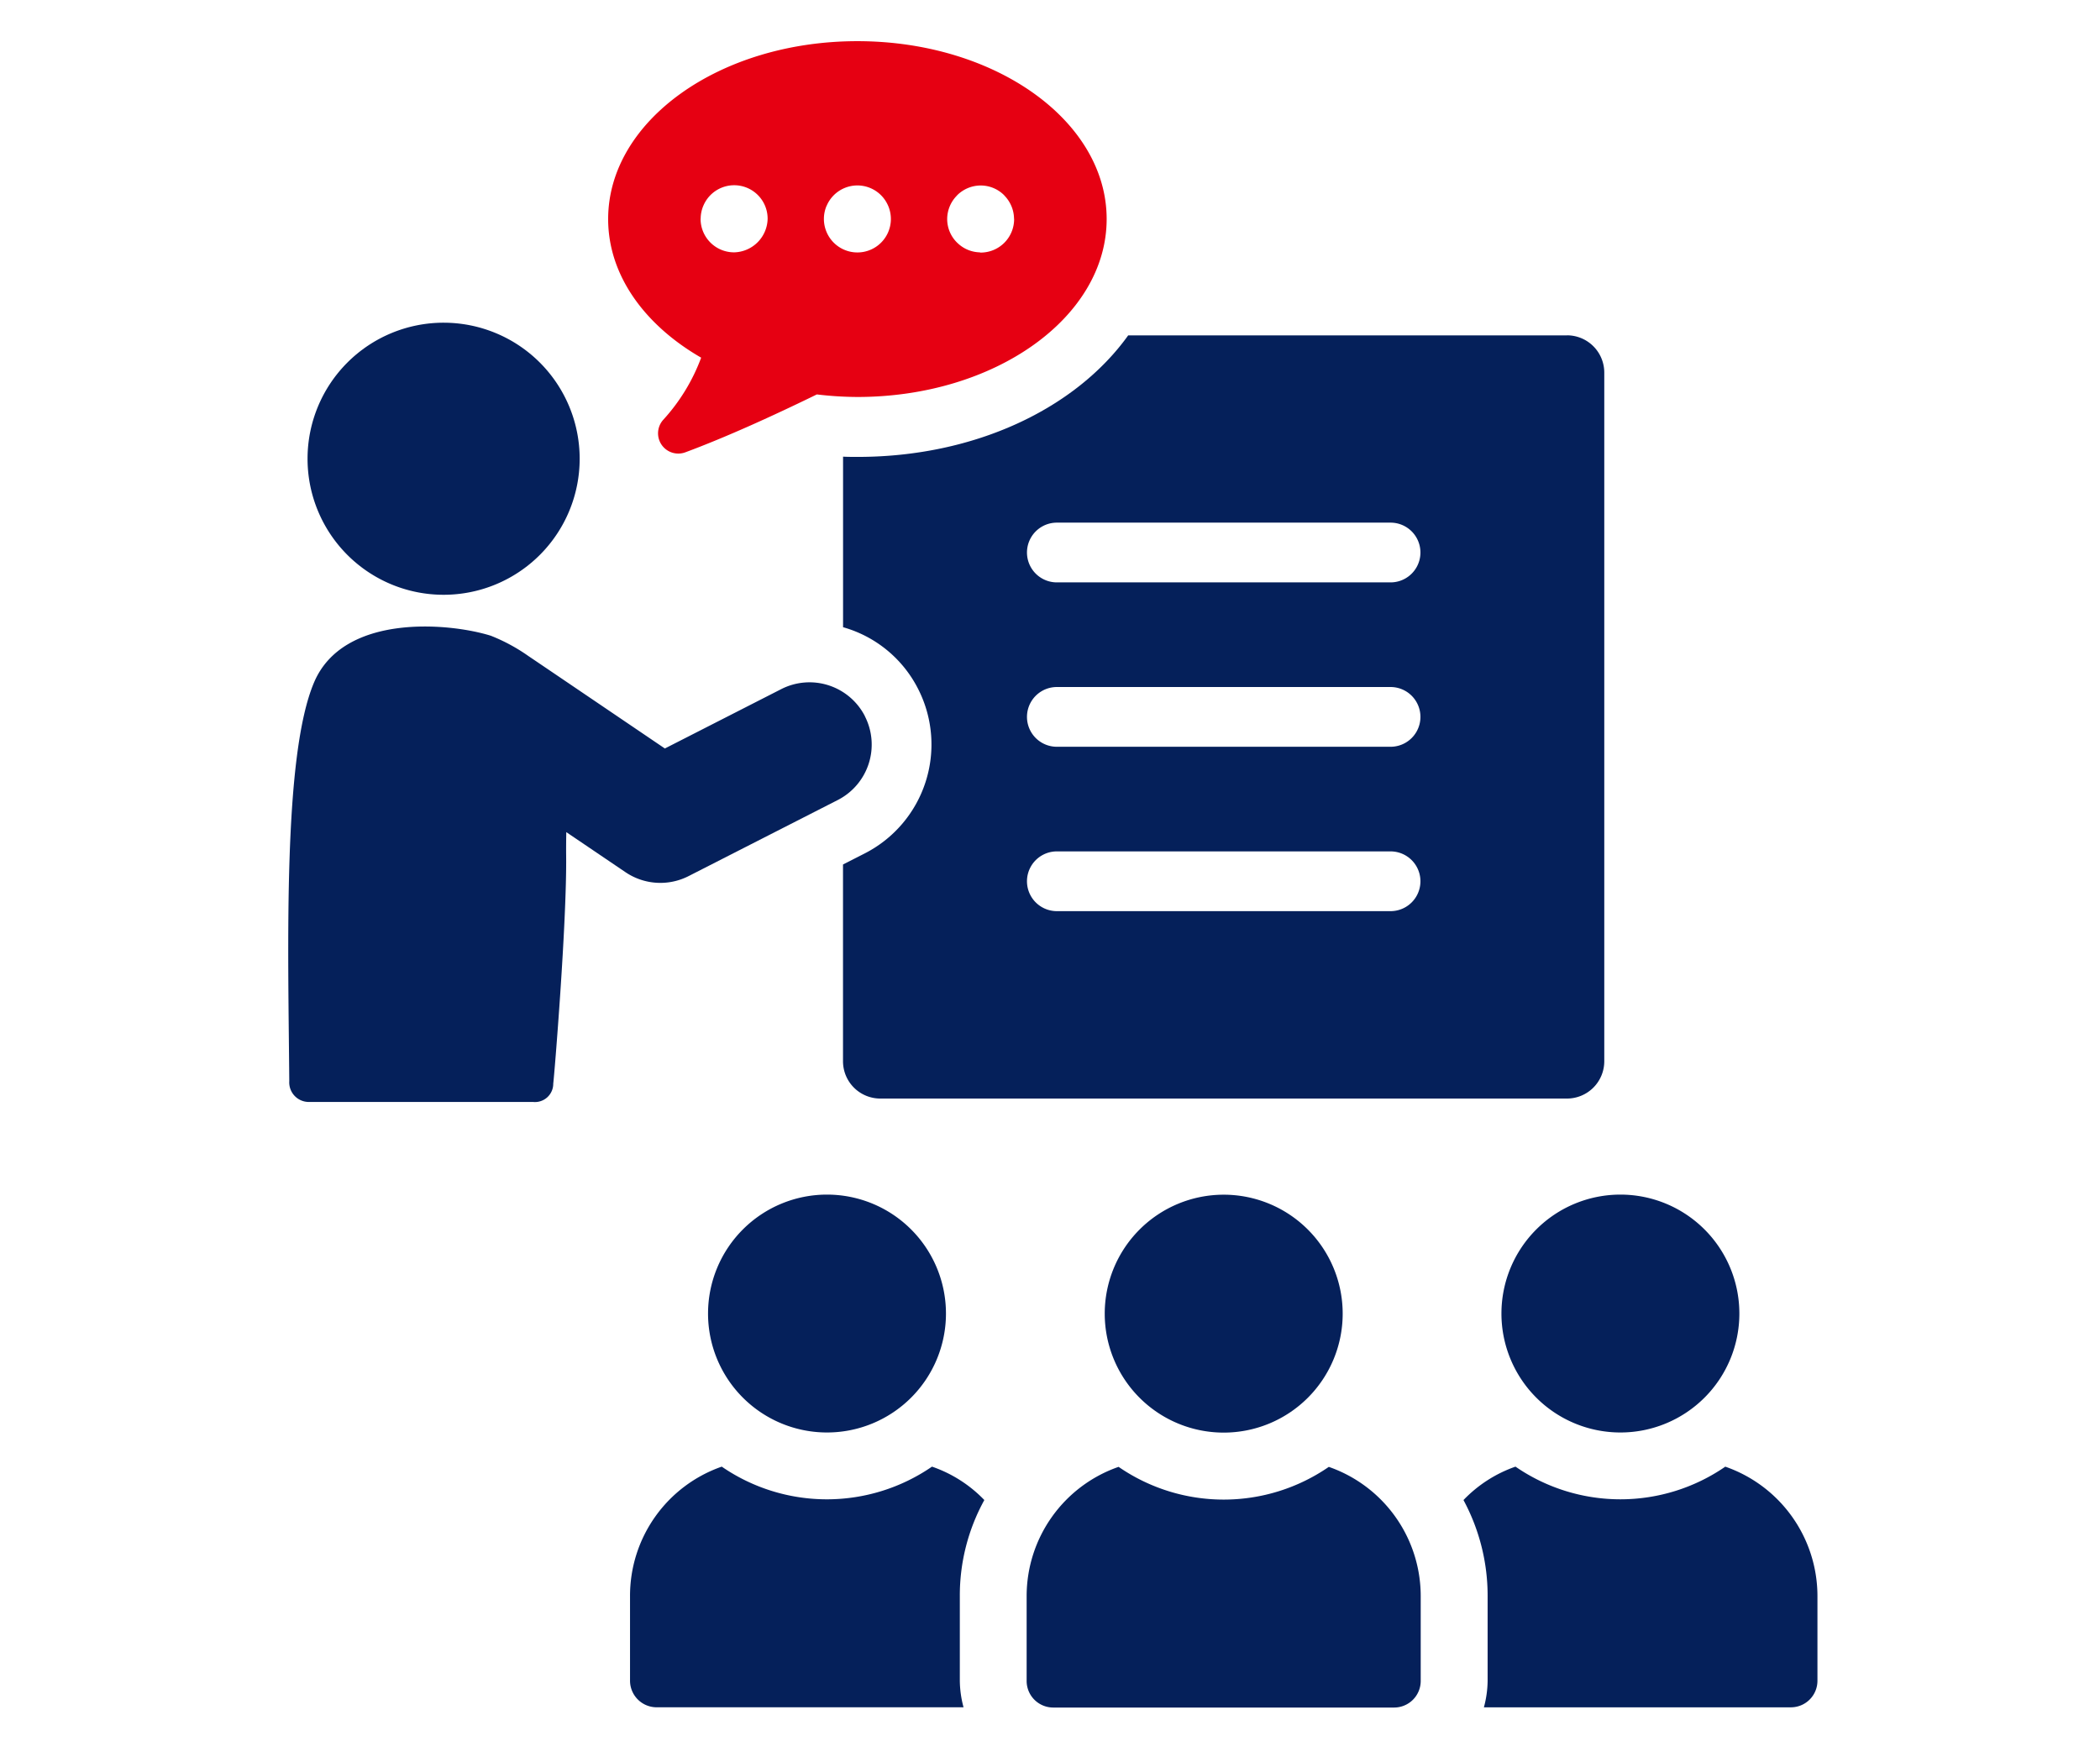
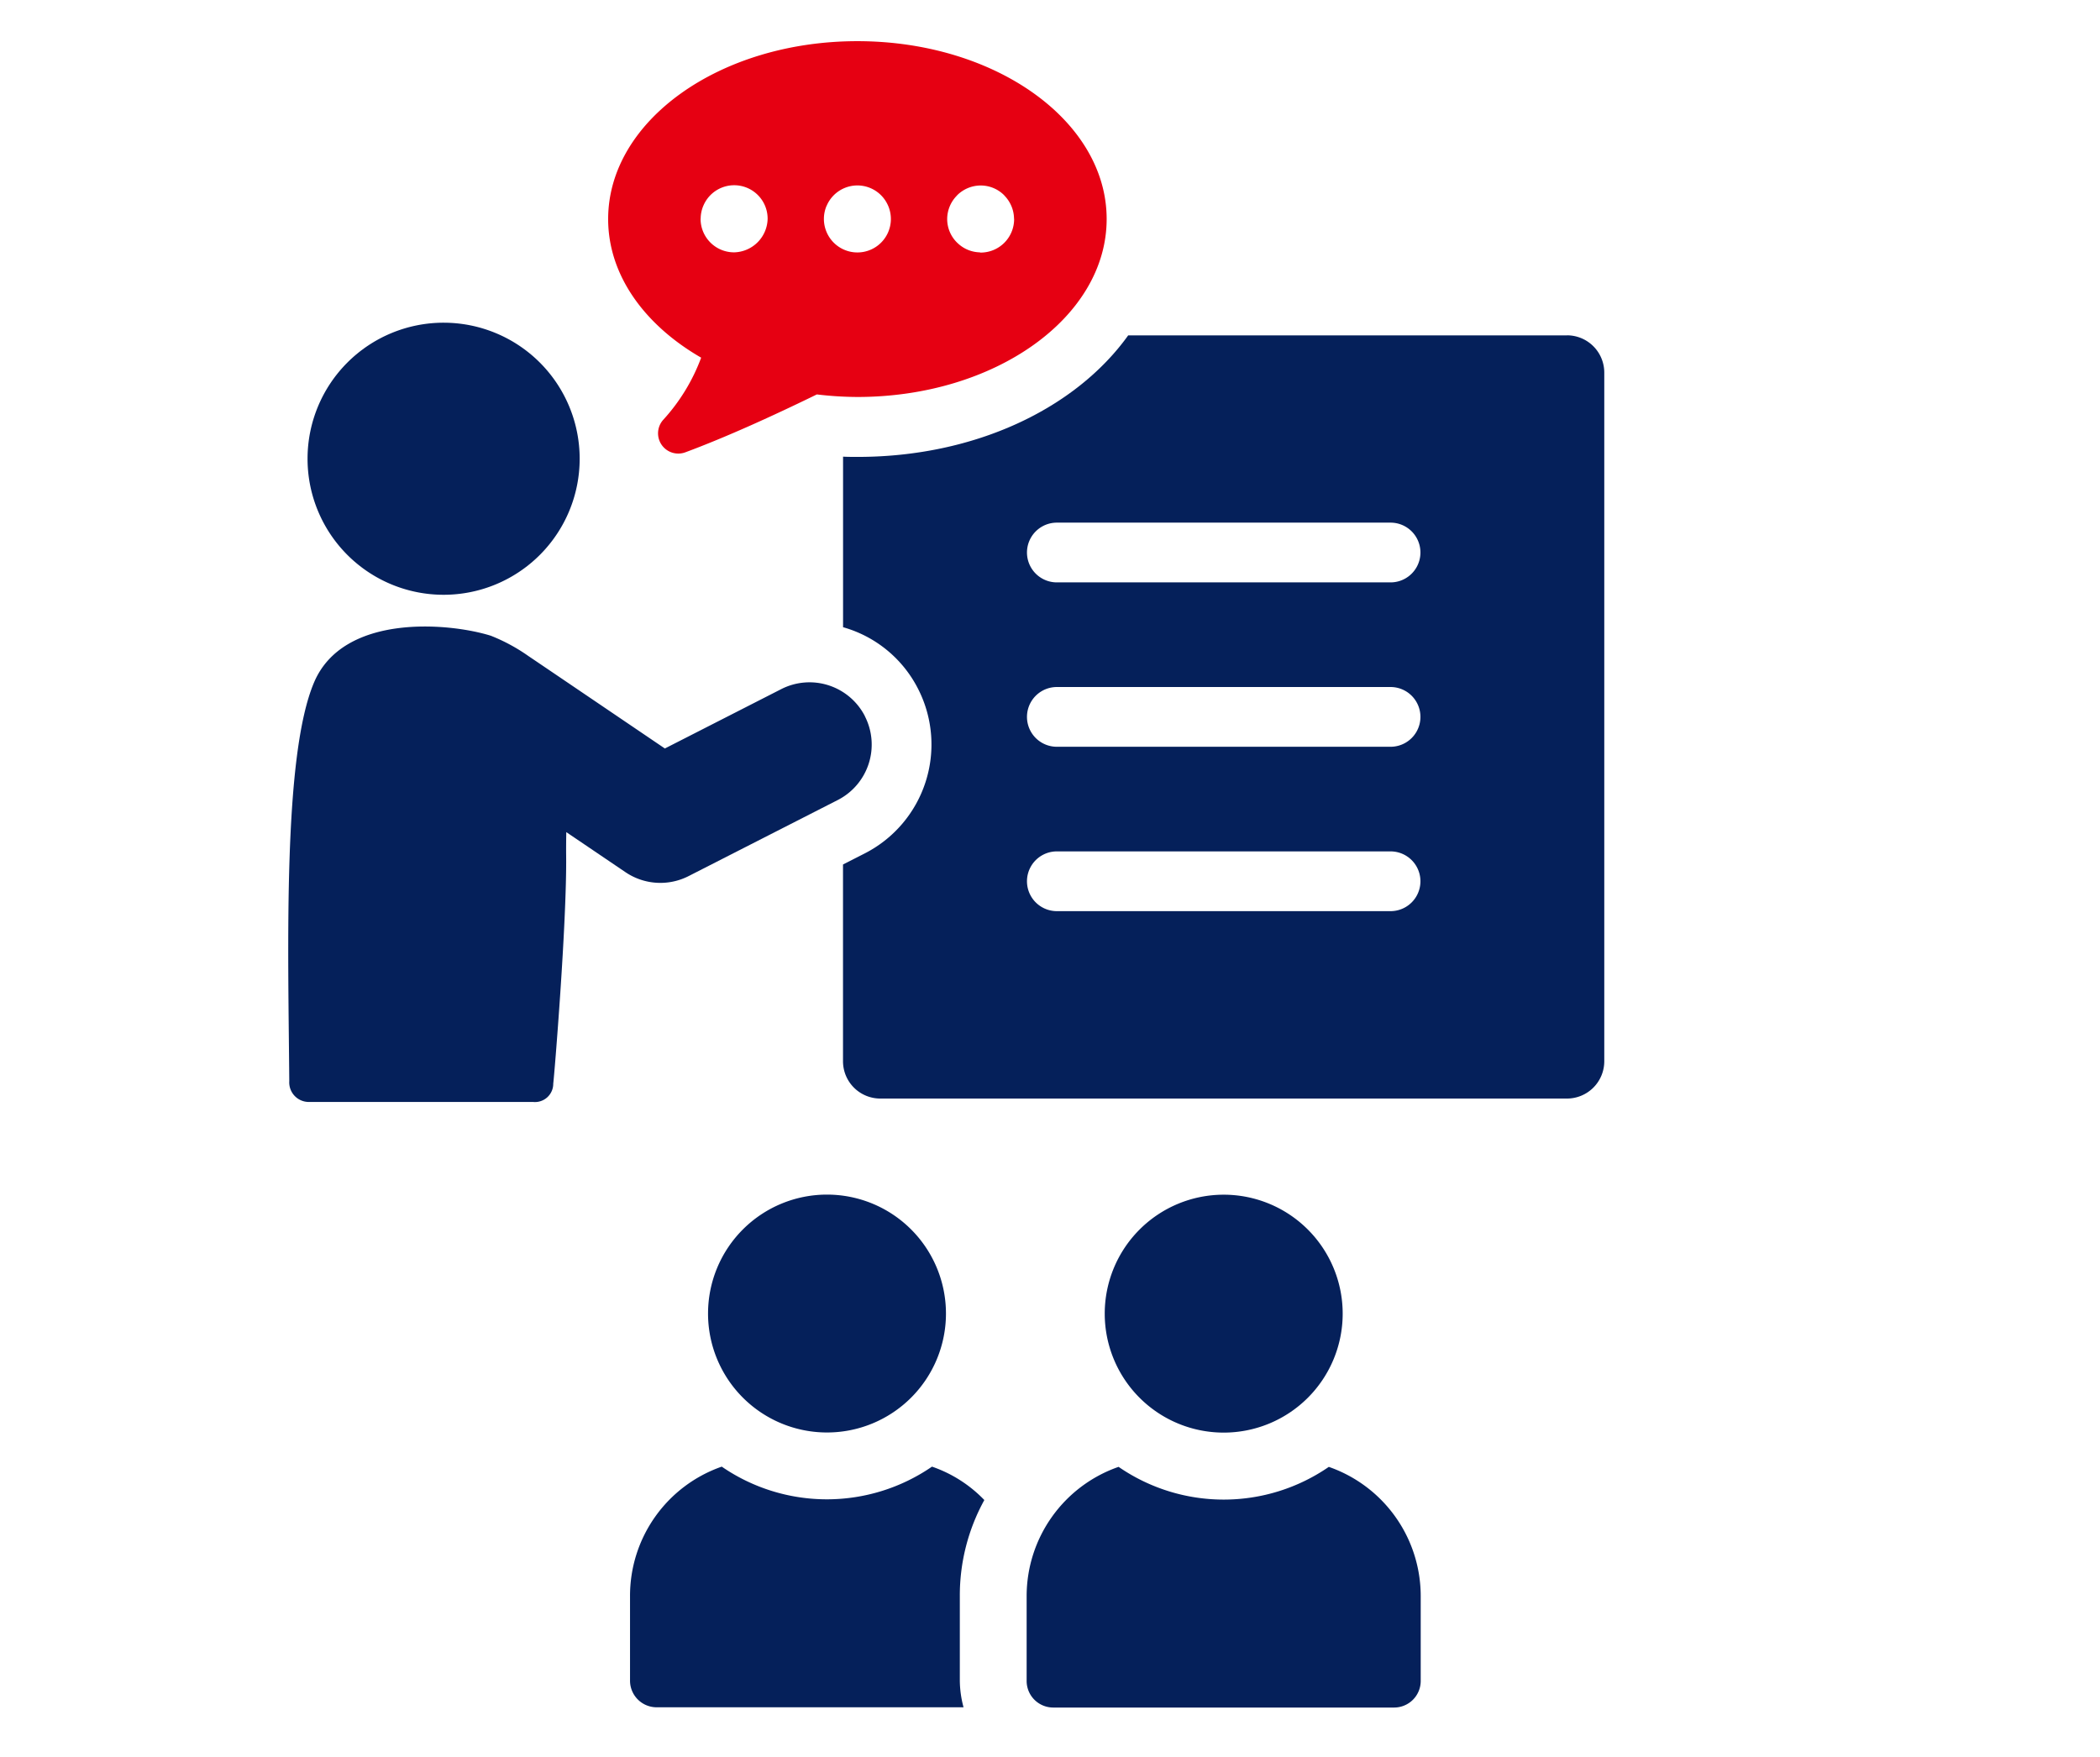
<svg xmlns="http://www.w3.org/2000/svg" width="153" height="128" viewBox="0 0 153 128">
  <defs>
    <clipPath id="clip-path">
      <rect id="長方形_26452" data-name="長方形 26452" width="111.413" height="121.421" fill="none" />
    </clipPath>
  </defs>
  <g id="icon_consulting" transform="translate(0.018 0)">
    <rect id="icon_bg" width="153" height="128" transform="translate(-0.018 0)" fill="none" />
    <g id="グループ_11553" data-name="グループ 11553" transform="translate(20.983 3)">
      <g id="グループ_11553-2" data-name="グループ 11553" clip-path="url(#clip-path)">
        <path id="パス_49971" data-name="パス 49971" d="M42.018,99.018a4.535,4.535,0,0,0-6.1-1.979l-8.479,4.326s-9.025-6.12-9.952-6.743a13.058,13.058,0,0,0-2.726-1.472c-3-.942-10.729-1.66-12.878,3.395C-.392,101.889-.006,115.713.075,125.6A1.427,1.427,0,0,0,1.5,127.123H17.844a1.332,1.332,0,0,0,1.463-1.341c.073-.51.993-11.7.94-16.616-.006-.524,0-1.1.01-1.707l4.312,2.92a4.533,4.533,0,0,0,4.6.285l10.866-5.543a4.536,4.536,0,0,0,1.979-6.1" transform="translate(0 -49.824)" fill="#05205a" />
        <path id="パス_49972" data-name="パス 49972" d="M12.96,64.305a9.913,9.913,0,1,0-9.911-9.914,9.913,9.913,0,0,0,9.911,9.914" transform="translate(-1.643 -23.964)" fill="#05205a" />
        <path id="パス_49973" data-name="パス 49973" d="M140.385,46.483h-31.97c-3.81,5.317-11.14,8.855-19.721,8.855-.346,0-.69,0-1.053-.018V67.748a8.809,8.809,0,0,1,5.479,4.518,8.912,8.912,0,0,1-3.883,11.957l-1.6.816V99.372a2.718,2.718,0,0,0,2.721,2.722h50.022a2.718,2.718,0,0,0,2.721-2.722V49.2a2.718,2.718,0,0,0-2.721-2.722m-12.855,41.96H103.218a2.177,2.177,0,0,1,0-4.354h24.312a2.177,2.177,0,0,1,0,4.354m0-11.978H103.218a2.177,2.177,0,0,1,0-4.354h24.312a2.177,2.177,0,0,1,0,4.354m0-11.978H103.218a2.177,2.177,0,0,1,0-4.354h24.312a2.177,2.177,0,0,1,0,4.354" transform="translate(-47.219 -25.044)" fill="#05205a" />
        <path id="パス_49974" data-name="パス 49974" d="M57.31,23.061A13.839,13.839,0,0,1,54.538,27.6a1.475,1.475,0,0,0,1.619,2.359c2.989-1.109,6.414-2.672,9.582-4.218a25.58,25.58,0,0,0,2.955.186c10.029,0,18.159-5.806,18.159-12.967S78.722,0,68.693,0s-18.16,5.8-18.16,12.964c0,4.082,2.649,7.719,6.777,10.1M75.95,11.243l0-.005a2.442,2.442,0,0,1,1.728-.721,2.413,2.413,0,0,1,1.719.721s0,0,0,.006a2.477,2.477,0,0,1,.5.738c.01.023.02.045.03.069a2.457,2.457,0,0,1,.177.877c0,.012.007.023.007.036a2.439,2.439,0,0,1-2.44,2.441c-.029,0-.053-.016-.082-.017a2.432,2.432,0,0,1-.785-.159c-.054-.02-.1-.042-.155-.065A2.459,2.459,0,0,1,76,14.721c-.024-.023-.048-.044-.071-.068a2.407,2.407,0,0,1-.695-1.687,2.442,2.442,0,0,1,.718-1.723m-9.506.773s0,0,0-.005A2.434,2.434,0,0,1,70.935,12c0,.006.006.011.008.016a2.46,2.46,0,0,1,.189.939v0h0s0,.006,0,.008a2.439,2.439,0,0,1-4.687.94,2.435,2.435,0,0,1,0-1.9m-9.171.921a2.453,2.453,0,0,1,.181-.9c.008-.018.015-.035.023-.052a2.436,2.436,0,0,1,4.674.977,2.5,2.5,0,0,1-2.444,2.439,2.44,2.44,0,0,1-2.44-2.441c0-.01.006-.018.006-.027" transform="translate(-27.226)" fill="#e60012" />
        <path id="パス_49975" data-name="パス 49975" d="M79.8,227.641a9.621,9.621,0,0,0-3.815-2.435,13.506,13.506,0,0,1-15.317,0,9.962,9.962,0,0,0-6.683,9.417v6.17a1.94,1.94,0,0,0,1.948,1.949H78.284a7.662,7.662,0,0,1-.271-1.921v-6.2a14.406,14.406,0,0,1,1.786-6.982" transform="translate(-29.084 -121.334)" fill="#05205a" />
        <path id="パス_49976" data-name="パス 49976" d="M74.979,199.561a8.667,8.667,0,1,0-8.668-8.668,8.667,8.667,0,0,0,8.668,8.668" transform="translate(-35.726 -98.178)" fill="#05205a" />
-         <path id="パス_49977" data-name="パス 49977" d="M204.72,225.206a13.464,13.464,0,0,1-15.289,0,9.624,9.624,0,0,0-3.789,2.435,14.688,14.688,0,0,1,1.759,6.982v6.2a7.655,7.655,0,0,1-.271,1.921h22.38a1.935,1.935,0,0,0,1.921-1.948v-6.17a9.986,9.986,0,0,0-6.711-9.417" transform="translate(-100.018 -121.334)" fill="#05205a" />
-         <path id="パス_49978" data-name="パス 49978" d="M200.309,199.561a8.667,8.667,0,1,0-8.669-8.668,8.667,8.667,0,0,0,8.669,8.668" transform="translate(-103.25 -98.178)" fill="#05205a" />
        <path id="パス_49979" data-name="パス 49979" d="M138.659,225.242a13.488,13.488,0,0,1-15.317,0,9.97,9.97,0,0,0-6.7,9.4v6.2a1.937,1.937,0,0,0,1.939,1.938h24.834a1.937,1.937,0,0,0,1.938-1.938v-6.2a9.97,9.97,0,0,0-6.7-9.4" transform="translate(-62.845 -121.354)" fill="#05205a" />
        <path id="パス_49980" data-name="パス 49980" d="M137.643,199.58a8.668,8.668,0,1,0-8.668-8.667,8.667,8.667,0,0,0,8.668,8.667" transform="translate(-69.488 -98.188)" fill="#05205a" />
      </g>
    </g>
  </g>
</svg>